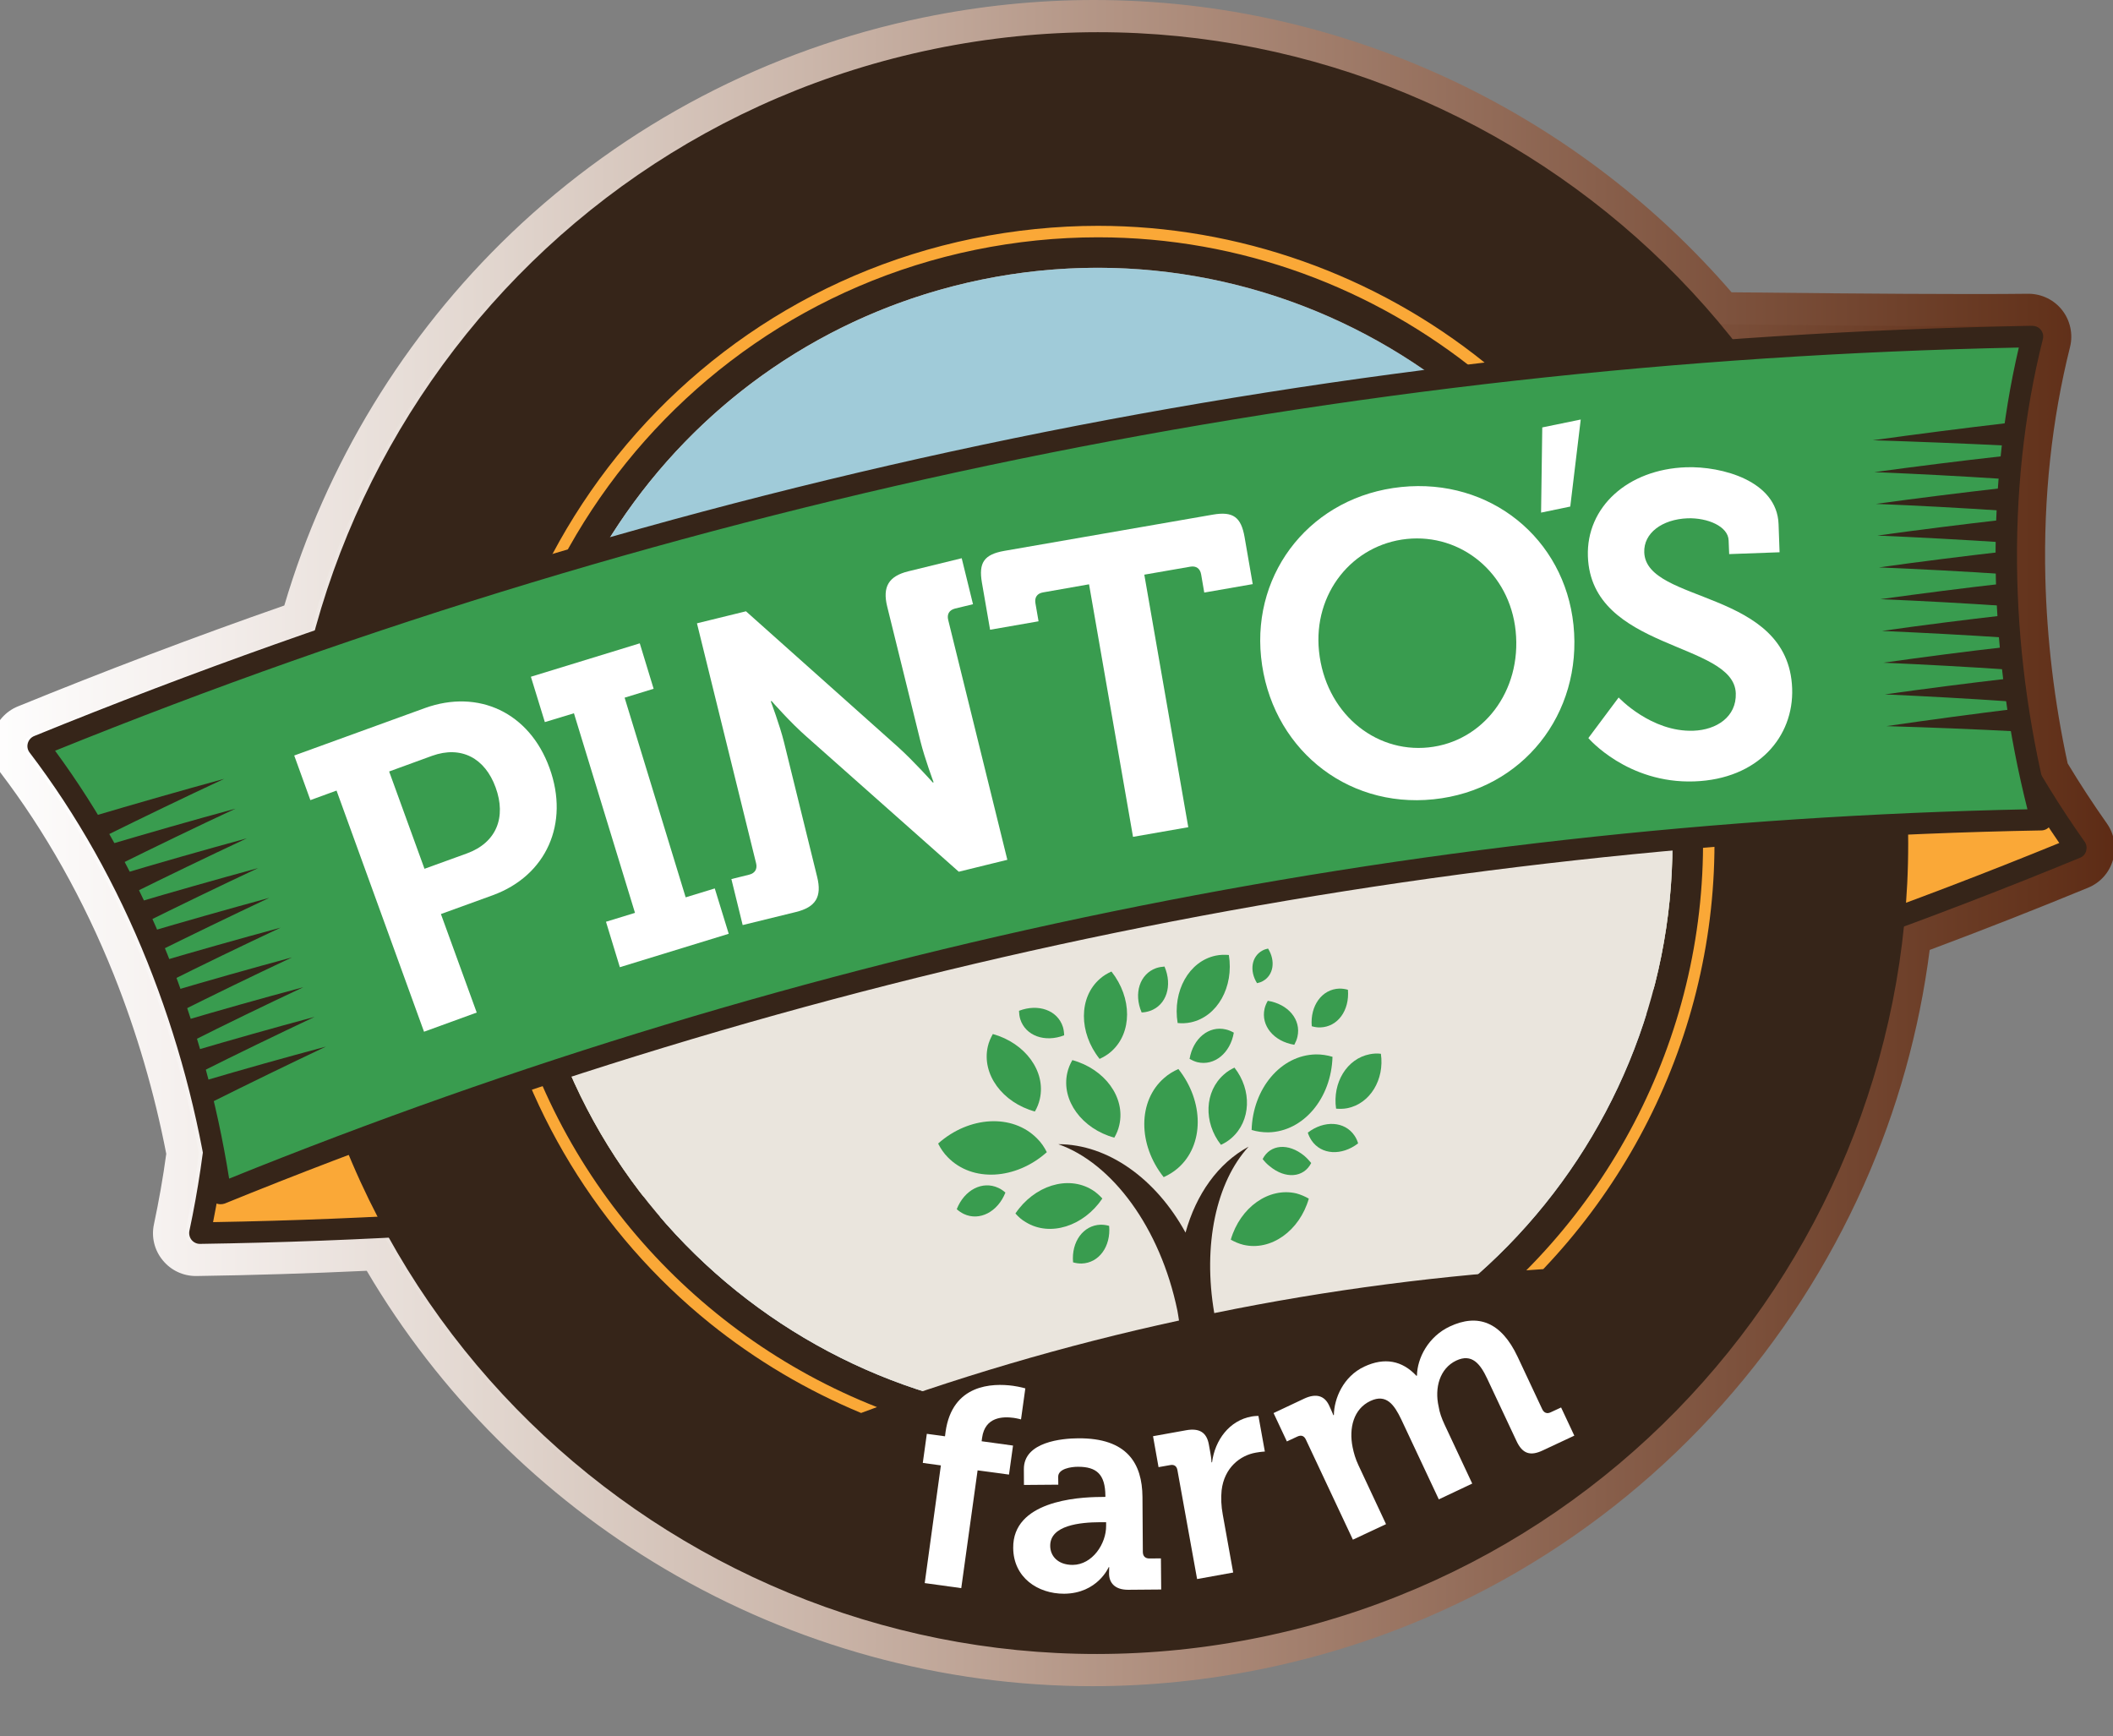
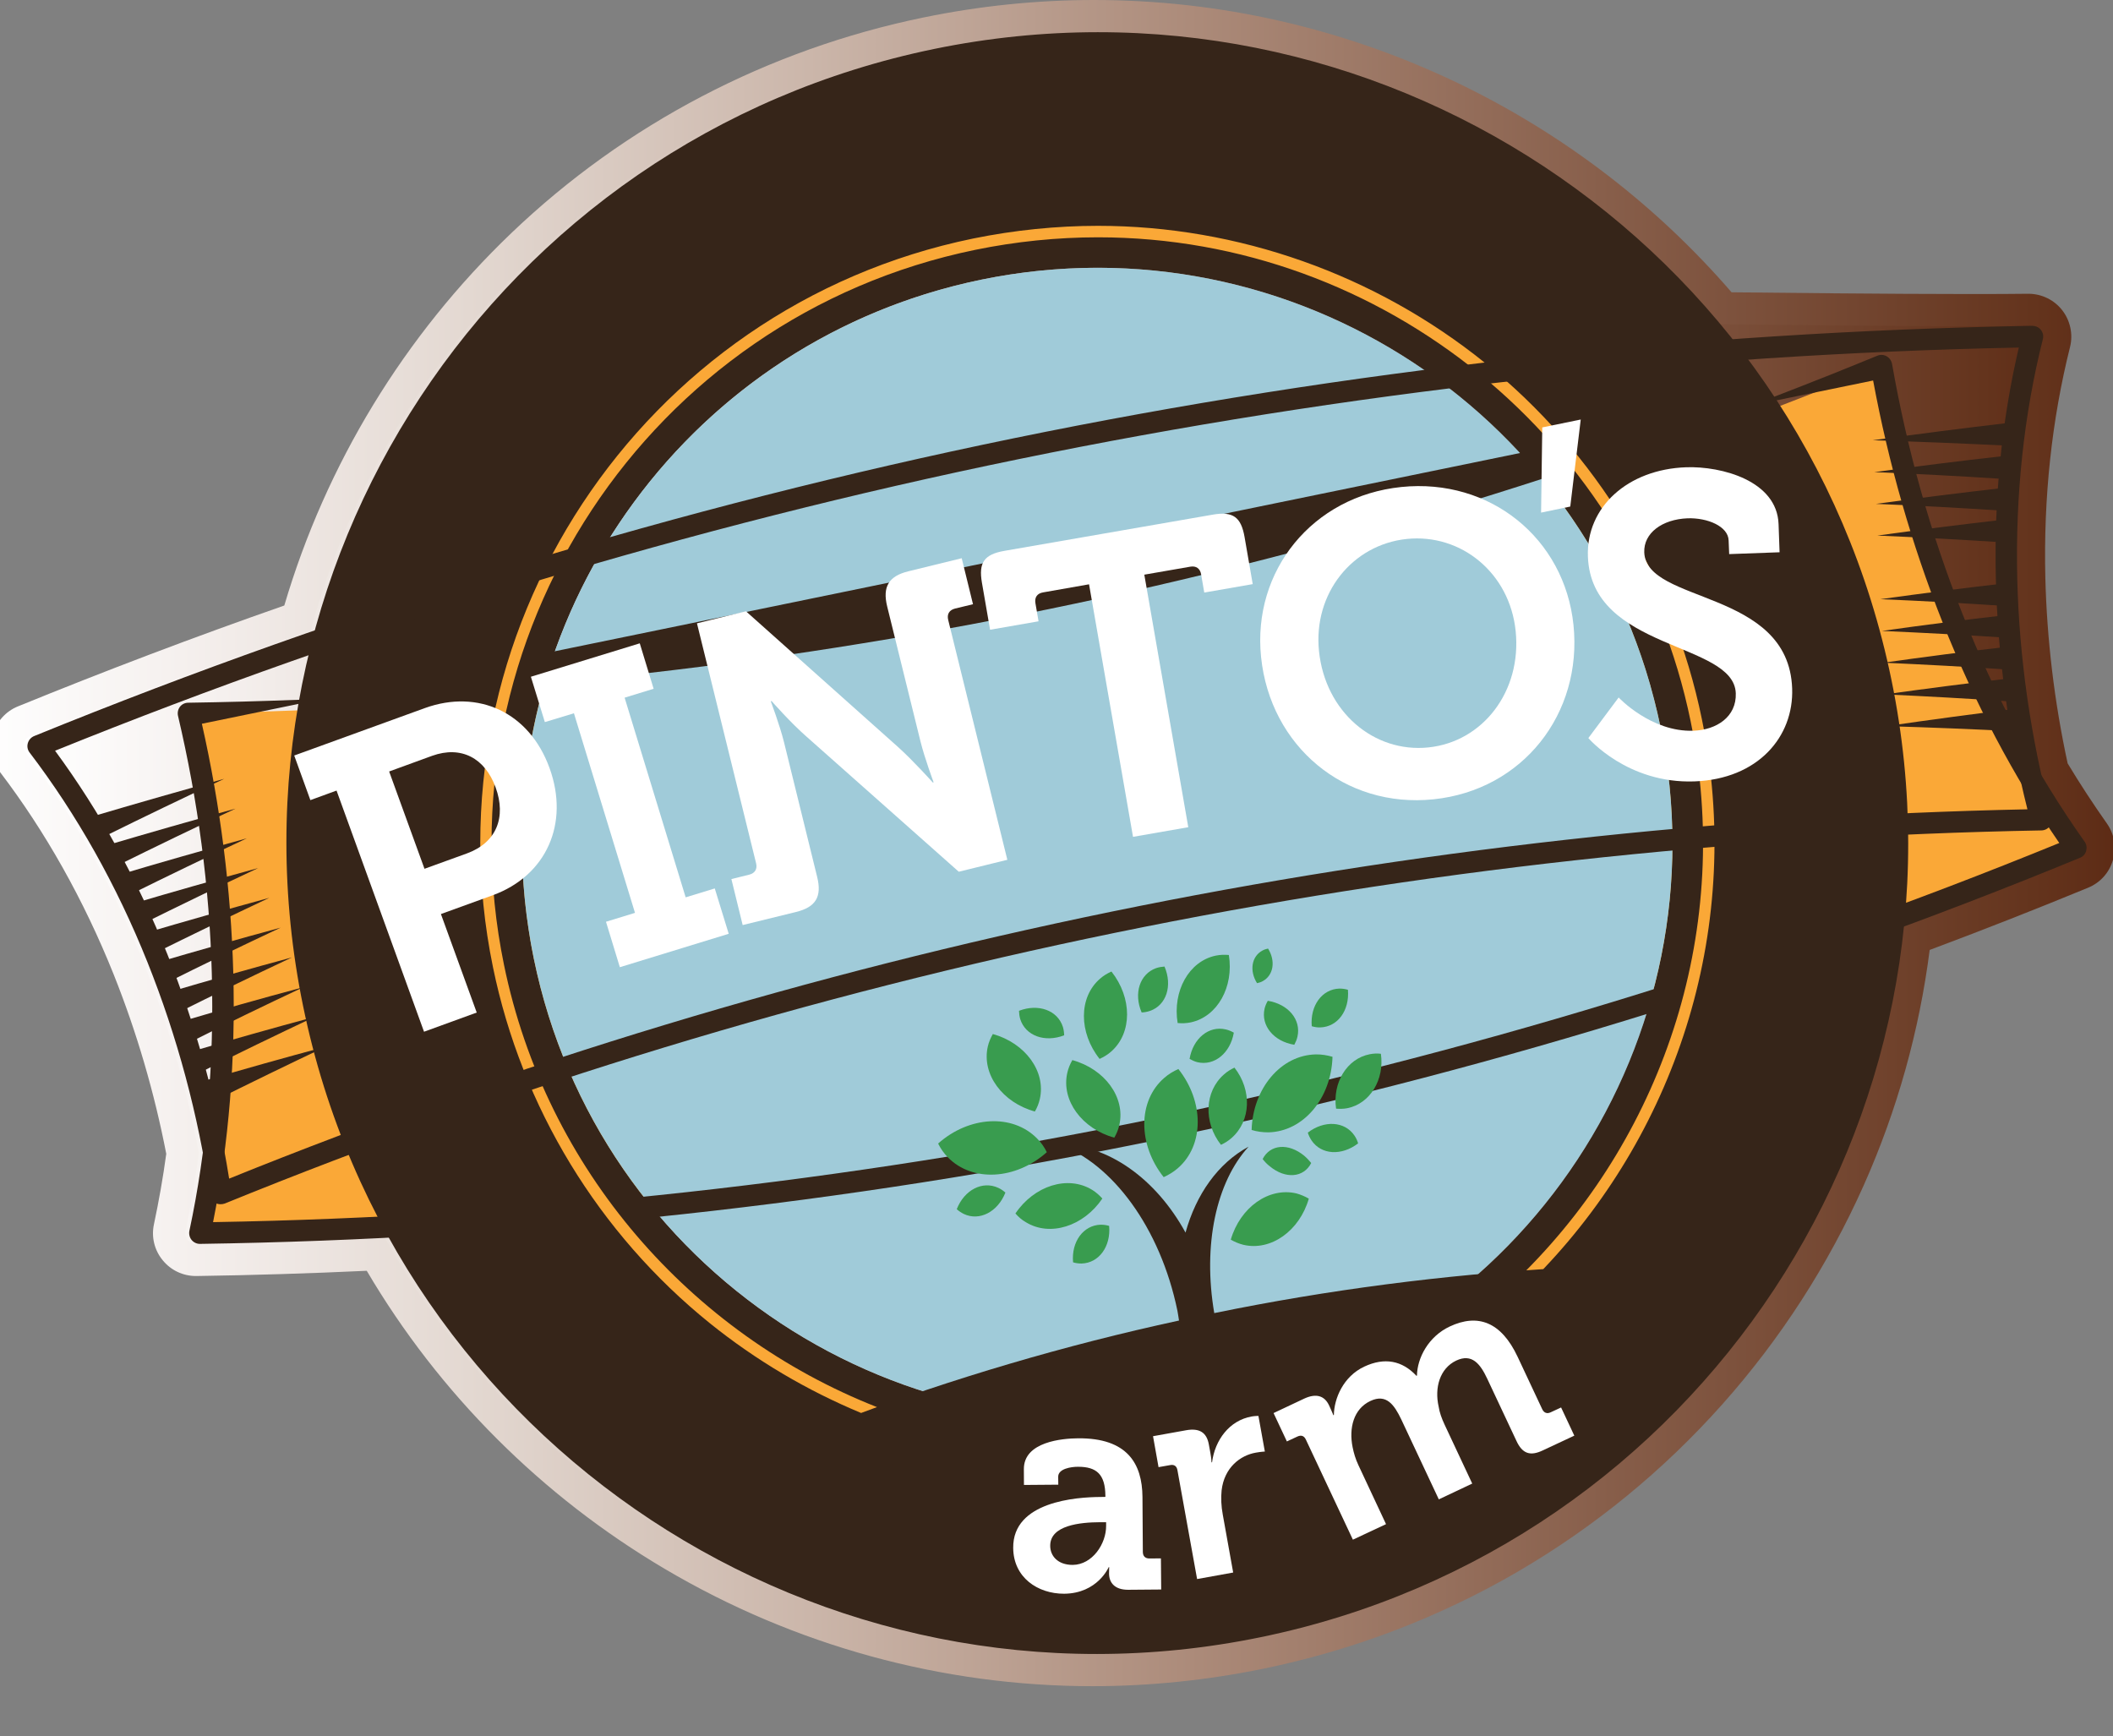
<svg xmlns="http://www.w3.org/2000/svg" xmlns:xlink="http://www.w3.org/1999/xlink" version="1.1" id="Layer_1" x="0px" y="0px" viewBox="0 0 230.17 189.13" style="enable-background:new 0 0 230.17 189.13;" xml:space="preserve">
  <rect x="0" y="0" width="230.17" height="189.13" fill="#808080" stroke="none" />
  <style type="text/css">
	.st0{opacity:0.25;}
	.st1{clip-path:url(#SVGID_2_);}
	.st2{clip-path:url(#SVGID_6_);fill:url(#SVGID_7_);}
	.st3{clip-path:url(#SVGID_9_);fill:url(#SVGID_10_);}
	.st4{fill:#FAA837;}
	.st5{fill:#362519;}
	.st6{fill:#A0CBD9;}
	.st7{fill:#EAE5DD;}
	.st8{fill:#399C4F;}
	.st9{fill:#FFFFFF;}
	.st10{opacity:0.75;}
</style>
  <g>
    <g class="st0">
      <g>
        <defs>
-           <rect id="SVGID_1_" x="-7.26" y="13.53" width="234.78" height="188.13" />
-         </defs>
+           </defs>
        <clipPath id="SVGID_2_">
          <use xlink:href="#SVGID_1_" style="overflow:visible;" />
        </clipPath>
        <g class="st1">
          <defs>
            <rect id="SVGID_3_" x="-7.26" y="13.53" width="234.78" height="188.13" />
          </defs>
          <clipPath id="SVGID_4_">
            <use xlink:href="#SVGID_3_" style="overflow:visible;" />
          </clipPath>
        </g>
      </g>
    </g>
    <g>
      <defs>
        <path id="SVGID_5_" d="M25.13,126.05l0.07-0.56l-0.11-0.55c-1.38-7.36-3.47-14.56-6.22-21.41c-3.09-7.71-6.95-14.84-11.5-21.23     c9.1-3.66,18.37-7.12,27.61-10.33l1.75-0.6l0.48-1.78c8.47-31.05,33.3-54.36,64.81-60.83c5.66-1.16,11.43-1.75,17.15-1.75     c25.17,0,48.9,11.13,65.09,30.55l1.03,1.23l1.61,0.02c0.17,0.01,16.98,0.22,27.72,0.22c1.24,0,2.36,0,3.35-0.01     c-1.66,7.67-2.4,15.75-2.2,24.07c0.18,7.36,1.09,14.8,2.72,22.11l0.12,0.55l0.29,0.48c1.02,1.72,2.1,3.41,3.19,5.06     c-5.4,2.18-10.9,4.31-16.37,6.33l-2.04,0.76l-0.22,2.17c-3.82,36.98-30.87,66.86-67.32,74.35c-5.66,1.17-11.43,1.75-17.16,1.75     c-30.7,0-59.07-16.68-74.02-43.55l-1.06-1.9l-2.18,0.11c-5.83,0.3-11.72,0.5-17.54,0.62C24.55,130,24.87,128.03,25.13,126.05      M100.62,1.9C83.67,5.38,68.14,13.5,55.69,25.4C44.04,36.55,35.52,50.54,30.97,65.96c-9.74,3.4-19.49,7.1-29.02,10.99     c-1.34,0.54-2.36,1.7-2.74,3.09C-1.17,81.43-0.88,82.94,0,84.1c4.95,6.5,9.12,13.91,12.38,22.04c2.5,6.26,4.43,12.83,5.73,19.55     c-0.35,2.6-0.81,5.17-1.34,7.67c-0.3,1.4,0.05,2.83,0.96,3.93c0.89,1.09,2.21,1.71,3.61,1.71h0.07     c6.13-0.09,12.36-0.28,18.54-0.57c7.86,13.35,19.04,24.54,32.46,32.47c14.14,8.36,30.25,12.78,46.59,12.78     c6.2,0,12.44-0.64,18.56-1.89c9.84-2.02,19.2-5.59,27.8-10.6c8.32-4.86,15.8-10.97,22.24-18.2c6.36-7.14,11.54-15.18,15.43-23.9     c3.64-8.18,6.04-16.79,7.17-25.61c5.8-2.17,11.58-4.44,17.26-6.78c1.33-0.55,2.31-1.65,2.7-3.01c0.41-1.38,0.16-2.84-0.67-4.01     c-1.47-2.08-2.9-4.27-4.26-6.52c-1.45-6.7-2.26-13.5-2.43-20.22c-0.21-8.74,0.7-17.2,2.69-25.14c0.35-1.39,0.02-2.91-0.87-4.03     c-0.87-1.1-2.19-1.75-3.61-1.77h-0.07h-0.06c-1.46,0.02-3.55,0.03-6.22,0.03c-8.76,0-21.58-0.14-26.04-0.19     c-4-4.63-8.47-8.86-13.32-12.61c-5.25-4.06-10.96-7.56-16.95-10.4c-6.05-2.86-12.41-5.07-18.92-6.55     C132.79,0.76,125.98,0,119.18,0C112.98,0,106.74,0.64,100.62,1.9" />
      </defs>
      <clipPath id="SVGID_6_">
        <use xlink:href="#SVGID_5_" style="overflow:visible;" />
      </clipPath>
      <linearGradient id="SVGID_7_" gradientUnits="userSpaceOnUse" x1="-186.502" y1="520.059" x2="-185.764" y2="520.059" gradientTransform="matrix(313.546 0 0 -313.546 58475.859 163154.609)">
        <stop offset="0" style="stop-color:#FFFFFF" />
        <stop offset="0.094" style="stop-color:#F5F0EE" />
        <stop offset="0.228" style="stop-color:#E3D8D1" />
        <stop offset="0.386" style="stop-color:#CBB6AA" />
        <stop offset="0.563" style="stop-color:#AC8B7A" />
        <stop offset="0.754" style="stop-color:#885F4B" />
        <stop offset="0.955" style="stop-color:#64341D" />
        <stop offset="1" style="stop-color:#5C2A14" />
      </linearGradient>
      <rect x="-1.17" class="st2" width="231.73" height="183.68" />
    </g>
    <g>
      <defs>
        <path id="SVGID_8_" d="M101.32,5.32c-33.73,6.93-58.99,32.25-67.47,63.35c-10.27,3.56-20.46,7.4-30.57,11.52     c-0.34,0.14-0.59,0.43-0.69,0.78c-0.09,0.35-0.03,0.72,0.2,1.01c5.14,6.76,9.46,14.44,12.84,22.86     c2.67,6.67,4.69,13.62,6.03,20.75c-0.38,2.89-0.87,5.72-1.46,8.49c-0.07,0.35,0.01,0.71,0.24,0.99c0.22,0.27,0.55,0.42,0.9,0.42     h0.01c6.87-0.1,13.72-0.32,20.56-0.68c18.25,32.79,56.24,51.48,94.94,43.53c38.71-7.95,66.26-40.1,70.1-77.41     c6.42-2.38,12.81-4.87,19.17-7.49c0.33-0.13,0.58-0.41,0.68-0.75c0.1-0.35,0.03-0.71-0.17-1c-1.64-2.33-3.21-4.74-4.7-7.24     c-1.57-7.09-2.46-14.28-2.64-21.45c-0.22-9.06,0.72-17.83,2.79-26.06c0.09-0.35,0.01-0.73-0.22-1.01     c-0.23-0.29-0.56-0.43-0.94-0.44c-8.43,0.15-33.97-0.18-33.97-0.18C170.46,15.53,145.71,3.5,119.18,3.5     C113.29,3.5,107.32,4.1,101.32,5.32" />
      </defs>
      <clipPath id="SVGID_9_">
        <use xlink:href="#SVGID_8_" style="overflow:visible;" />
      </clipPath>
      <linearGradient id="SVGID_10_" gradientUnits="userSpaceOnUse" x1="-186.498" y1="520.076" x2="-185.76" y2="520.076" gradientTransform="matrix(304.042 0 0 -304.042 56705.598 158219.938)">
        <stop offset="0" style="stop-color:#FFFFFF" />
        <stop offset="0.094" style="stop-color:#F5F0EE" />
        <stop offset="0.228" style="stop-color:#E3D8D1" />
        <stop offset="0.386" style="stop-color:#CBB6AA" />
        <stop offset="0.563" style="stop-color:#AC8B7A" />
        <stop offset="0.754" style="stop-color:#885F4B" />
        <stop offset="0.955" style="stop-color:#64341D" />
        <stop offset="1" style="stop-color:#5C2A14" />
      </linearGradient>
      <rect x="2.5" y="3.5" class="st3" width="224.4" height="182.79" />
    </g>
    <g>
      <path class="st4" d="M21.77,134.32c70.17-1.03,139.45-15.25,204.34-41.95c-5.28-7.46-9.8-15.9-13.45-25.09    c-3.65-9.2-6.15-18.46-7.72-27.45C146.37,63.93,83.86,76.76,20.53,77.7c2.09,8.88,3.44,18.37,3.71,28.26    C24.52,115.85,23.69,125.4,21.77,134.32" />
      <path class="st5" d="M206.04,74.08c-9.81-47.78-56.5-78.56-104.27-68.75c-47.78,9.82-78.56,56.51-68.75,104.28    c9.81,47.77,56.5,78.56,104.28,68.74C185.07,168.54,215.85,121.85,206.04,74.08 M132.13,153.21    c-33.9,6.95-67.01-14.88-73.98-48.78c-0.15-0.69-0.27-1.39-0.39-2.08c-0.02-0.15-0.05-0.31-0.07-0.46    c-0.24-1.45-0.42-2.9-0.56-4.34v-0.02c-2.91-31.37,18.2-60.59,49.79-67.07c31.56-6.47,62.45,12.02,72.16,41.97    c0.01,0.03,0.03,0.07,0.04,0.11c0.23,0.72,0.44,1.43,0.65,2.15c0,0.02,0.01,0.02,0.01,0.05c0.18,0.64,0.35,1.29,0.52,1.94    c0.03,0.17,0.07,0.33,0.12,0.5c0.16,0.68,0.32,1.35,0.46,2.04C187.85,113.12,166.02,146.25,132.13,153.21" />
      <path class="st6" d="M180.89,79.24c6.96,33.89-14.87,67.01-48.76,73.97c-33.89,6.95-67.01-14.88-73.98-48.78    c-6.96-33.88,14.88-67,48.77-73.97C140.81,23.51,173.94,45.35,180.89,79.24" />
      <path class="st5" d="M21.77,135.5c-0.35,0-0.68-0.16-0.9-0.43c-0.22-0.27-0.31-0.64-0.24-0.99c1.89-8.84,2.71-18.29,2.44-28.08    c-0.25-9.34-1.5-18.77-3.68-28.02c-0.08-0.35,0-0.71,0.21-0.99c0.22-0.28,0.55-0.44,0.91-0.44    C83.93,75.6,145.84,62.88,204.5,38.75c0.33-0.14,0.7-0.12,1.01,0.06c0.31,0.17,0.52,0.47,0.59,0.82    c1.64,9.36,4.21,18.52,7.66,27.21c3.61,9.12,8.09,17.47,13.32,24.85c0.21,0.29,0.26,0.65,0.17,1c-0.1,0.34-0.34,0.62-0.67,0.75    c-65.28,26.87-134.18,41.01-204.77,42.06H21.77z M21.99,78.84c2.02,8.95,3.17,18.06,3.42,27.08c0.26,9.46-0.48,18.6-2.2,27.21    c69.3-1.19,136.95-15.09,201.11-41.3c-4.97-7.22-9.26-15.34-12.75-24.13c-3.33-8.4-5.85-17.22-7.53-26.25" />
-       <path class="st7" d="M57.12,86.25c-0.53,5.94-0.23,12.05,1.03,18.18c6.96,33.9,40.08,55.73,73.98,48.78    c33.89-6.96,55.72-40.09,48.76-73.97c-1.26-6.13-3.39-11.88-6.22-17.13c-18.37-1.66-39.05-0.52-60.45,3.88    C92.81,70.38,73.35,77.48,57.12,86.25" />
      <path class="st8" d="M110.61,132.19c0.32,0.36,0.69,0.7,1.14,0.95c2.62,1.61,6.28,0.45,8.33-2.58c-0.32-0.35-0.69-0.69-1.12-0.95    C116.31,127.99,112.65,129.16,110.61,132.19" />
      <path class="st8" d="M142.07,125.9c-1.73-1.42-3.71-1.25-4.53,0.36c0.23,0.29,0.48,0.56,0.77,0.78c1.72,1.43,3.71,1.25,4.52-0.35    C142.6,126.41,142.35,126.14,142.07,125.9" />
      <path class="st8" d="M134.07,135.04c0.42,0.24,0.88,0.44,1.37,0.56c3,0.71,6.12-1.52,7.13-5.03c-0.42-0.24-0.88-0.44-1.36-0.57    C138.2,129.3,135.09,131.53,134.07,135.04" />
      <path class="st8" d="M134.15,123.97c2.13-1.86,2.24-5.23,0.32-7.67c-0.4,0.19-0.79,0.42-1.14,0.74c-2.13,1.86-2.25,5.22-0.33,7.67    C133.41,124.52,133.8,124.28,134.15,123.97" />
      <path class="st8" d="M150.42,114.79c-0.4-0.05-0.8-0.03-1.21,0.05c-2.49,0.48-4.08,3.1-3.67,5.93c0.4,0.03,0.8,0.03,1.22-0.05    C149.24,120.23,150.83,117.6,150.42,114.79" />
      <path class="st8" d="M119.82,106.62c-2.33,2.02-2.32,5.86-0.04,8.73c0.45-0.21,0.88-0.46,1.26-0.8c2.31-2.03,2.3-5.85,0.03-8.72    C120.63,106.03,120.2,106.28,119.82,106.62" />
      <path class="st8" d="M126.76,128.23c0.55-0.25,1.08-0.57,1.55-0.98c2.88-2.51,2.86-7.26,0.05-10.8c-0.55,0.25-1.08,0.56-1.55,0.98    C123.93,119.93,123.94,124.68,126.76,128.23" />
      <path class="st8" d="M133.86,104.03c-0.47-0.04-0.95-0.03-1.43,0.07c-2.92,0.61-4.72,3.86-4.15,7.34    c0.47,0.05,0.96,0.03,1.43-0.07C132.62,110.75,134.42,107.5,133.86,104.03" />
      <path class="st8" d="M147.54,123.7c-1.06-1.57-3.3-1.69-5.08-0.32c0.09,0.3,0.23,0.58,0.4,0.84c1.06,1.59,3.29,1.71,5.08,0.33    C147.85,124.24,147.72,123.96,147.54,123.7" />
      <path class="st8" d="M138.1,109.02c-0.15,0.27-0.28,0.55-0.35,0.86c-0.42,1.85,1.01,3.57,3.24,3.93c0.15-0.29,0.27-0.56,0.34-0.87    C141.76,111.08,140.33,109.38,138.1,109.02" />
      <path class="st8" d="M134.4,112.49c-0.27-0.15-0.56-0.28-0.87-0.35c-1.85-0.44-3.57,0.98-3.95,3.21c0.27,0.15,0.55,0.28,0.86,0.36    C132.29,116.14,134.02,114.71,134.4,112.49" />
      <path class="st8" d="M109.52,129.91c-0.23-0.2-0.48-0.38-0.77-0.51c-1.73-0.81-3.71,0.22-4.53,2.32c0.23,0.21,0.49,0.38,0.77,0.52    C106.7,133.05,108.69,132.01,109.52,129.91" />
      <path class="st8" d="M116.89,137.51c0.3,0.09,0.6,0.13,0.92,0.13c1.9-0.05,3.21-1.86,3.01-4.1c-0.3-0.09-0.61-0.13-0.93-0.13    C118,133.47,116.69,135.27,116.89,137.51" />
      <path class="st8" d="M142.89,111.79c0.3,0.09,0.61,0.14,0.92,0.13c1.91-0.05,3.21-1.85,3.02-4.1c-0.3-0.09-0.61-0.13-0.92-0.13    C144.01,107.74,142.7,109.55,142.89,111.79" />
      <path class="st8" d="M115.92,112.78c-0.01-0.31-0.05-0.62-0.14-0.92c-0.58-1.81-2.68-2.56-4.78-1.75    c0.01,0.31,0.05,0.62,0.14,0.92C111.72,112.84,113.82,113.59,115.92,112.78" />
      <path class="st8" d="M126.85,105.29c-0.3,0.02-0.61,0.07-0.91,0.17c-1.79,0.64-2.47,2.76-1.58,4.83c0.31-0.01,0.62-0.07,0.91-0.17    C127.06,109.5,127.74,107.37,126.85,105.29" />
      <path class="st8" d="M145.15,115.12c-0.58-0.17-1.19-0.27-1.81-0.26c-3.82,0.07-6.87,3.72-7,8.23c0.58,0.18,1.19,0.26,1.82,0.26    C141.98,123.27,145.02,119.64,145.15,115.12" />
      <path class="st8" d="M114.03,125.51c-0.27-0.54-0.61-1.05-1.05-1.48c-2.68-2.74-7.42-2.46-10.79,0.54    c0.27,0.54,0.62,1.06,1.06,1.5C105.92,128.81,110.66,128.52,114.03,125.51" />
      <path class="st8" d="M121.38,123.93c0.25-0.43,0.44-0.88,0.55-1.39c0.68-3-1.59-6.09-5.12-7.06c-0.24,0.43-0.44,0.88-0.55,1.39    C115.58,119.87,117.86,122.96,121.38,123.93" />
      <path class="st8" d="M113.27,119.71c0.68-3.01-1.6-6.09-5.12-7.07c-0.24,0.43-0.44,0.88-0.55,1.37c-0.68,3.02,1.6,6.1,5.13,7.07    C112.97,120.67,113.16,120.21,113.27,119.71" />
      <path class="st8" d="M137.51,103.55c-1.18,0.64-1.43,2.2-0.58,3.55c0.22-0.05,0.43-0.11,0.62-0.22c1.18-0.64,1.42-2.2,0.58-3.55    C137.92,103.37,137.71,103.44,137.51,103.55" />
      <rect x="104.78" y="152.64" transform="matrix(0.98 -0.201 0.201 0.98 -29.727 30.07)" class="st5" width="56.66" height="17.37" />
      <path class="st5" d="M167.12,140.92c0.92-0.91,1.82-1.82,2.69-2.78c-12.45,0.72-25.11,2.35-37.54,4.9    c-1.27-7.43,0.21-14.27,3.74-18.13c-3.34,1.81-5.72,5.2-6.87,9.36c-3.21-5.86-8.45-9.63-13.86-9.63    c5.83,2.04,11.11,9.06,12.98,18.16c0.07,0.35,0.11,0.7,0.17,1.05c-12.46,2.69-24.67,6.32-36.23,10.65    c1.21,0.53,2.45,1.02,3.69,1.49c-1.27,0.5-1.97,0.8-1.97,0.8l9.86,8.36l49.2-9.29l10.81-6.42l7.13-8.46    C169.66,140.93,168.39,140.92,167.12,140.92" />
      <path class="st4" d="M95.53,153.28c-20.3-7.99-36.05-25.85-40.63-48.18c-7.32-35.63,15.72-70.57,51.36-77.89    c4.4-0.9,8.89-1.36,13.34-1.36c31.13,0,58.28,22.16,64.56,52.71c4.61,22.47-2.84,44.65-17.9,59.82c0.62-0.05,1.23-0.09,1.85-0.13    c14.69-15.42,21.87-37.53,17.27-59.94c-3.13-15.25-11.52-29.02-23.62-38.78c-11.94-9.63-26.91-14.93-42.15-14.93    c-4.53,0-9.11,0.47-13.59,1.38c-36.31,7.46-59.78,43.07-52.32,79.38c3.13,15.25,11.52,29.02,23.62,38.78    c5.03,4.05,10.59,7.33,16.48,9.78C94.36,153.71,94.95,153.49,95.53,153.28" />
-       <path class="st9" d="M102.49,159.63l-1.97-0.27l0.44-3.17l1.98,0.27l0.06-0.48c0.73-5.23,5.12-5.32,7.35-5.02    c0.82,0.12,1.34,0.28,1.34,0.28l-0.47,3.38c0,0-0.34-0.1-0.81-0.17c-1.13-0.15-3.11-0.14-3.43,2.17l-0.05,0.38l3.42,0.47    l-0.44,3.16l-3.42-0.46l-1.78,12.83l-3.98-0.55L102.49,159.63z" />
      <path class="st9" d="M119.9,163.07l0.51-0.01v-0.13c-0.02-2.31-0.94-3.16-3-3.15c-0.73,0-2.15,0.21-2.14,1.09l0.01,0.86    l-3.74,0.03l-0.01-1.72c-0.02-3,4.22-3.35,5.9-3.36c5.38-0.05,6.99,2.77,7.02,6.38l0.04,6.01c0.01,0.45,0.26,0.7,0.71,0.7    l1.26-0.01l0.03,3.39l-3.61,0.03c-1.49,0-2.06-0.81-2.07-1.75c0-0.43,0.02-0.71,0.02-0.71h-0.06c0,0-1.21,2.86-4.85,2.89    c-2.88,0.01-5.53-1.77-5.55-4.99C110.31,163.55,117.27,163.08,119.9,163.07 M116.85,170.47c2.15-0.02,3.66-2.31,3.64-4.27v-0.38    h-0.7c-2.09,0.01-5.41,0.32-5.39,2.57C114.4,169.47,115.2,170.47,116.85,170.47" />
      <path class="st9" d="M128.26,160.16c-0.08-0.47-0.37-0.65-0.81-0.56l-1.25,0.22l-0.6-3.37l3.61-0.65    c1.41-0.25,2.23,0.21,2.47,1.55l0.17,0.94c0.11,0.58,0.12,1.01,0.12,1.01l0.06-0.01c0.31-2.41,1.88-4.56,4.32-4.99    c0.35-0.06,0.73-0.06,0.73-0.06l0.7,3.88c0,0-0.42,0.02-0.98,0.12c-1.68,0.29-3.44,1.61-3.73,4.11c-0.08,0.82-0.05,1.71,0.13,2.66    l1.13,6.29l-3.93,0.71L128.26,160.16z" />
      <path class="st9" d="M142.25,156.82c-0.2-0.43-0.52-0.52-0.93-0.33l-1.14,0.53l-1.45-3.09l3.35-1.58c1.3-0.6,2.2-0.3,2.69,0.73    l0.2,0.44c0.15,0.31,0.27,0.64,0.27,0.64l0.06-0.02c0.02-1.77,1.01-4.19,3.31-5.27c2.2-1.03,4.12-0.67,5.68,1l0.06-0.02    c0.03-1.93,1.25-4.26,3.57-5.35c3.04-1.43,5.6-0.53,7.4,3.31l2.68,5.71c0.19,0.39,0.52,0.52,0.93,0.32l1.12-0.52l1.44,3.07    l-3.44,1.61c-1.37,0.65-2.22,0.35-2.86-1.03l-3.18-6.77c-0.78-1.67-1.69-2.78-3.38-1.99c-1.81,0.86-2.38,2.98-1.92,5.01    c0.1,0.65,0.33,1.29,0.65,1.97l3.01,6.42l-3.64,1.72l-4.1-8.73c-0.75-1.56-1.61-2.81-3.35-1.99c-1.84,0.86-2.36,2.96-1.94,5.04    c0.13,0.65,0.32,1.29,0.63,1.95l3.01,6.43l-3.61,1.69L142.25,156.82z" />
      <g class="st10">
        <g>
          <defs>
            <rect id="SVGID_11_" x="158.08" y="35.31" width="38.08" height="40.18" />
          </defs>
          <clipPath id="SVGID_12_">
            <use xlink:href="#SVGID_11_" style="overflow:visible;" />
          </clipPath>
        </g>
      </g>
-       <path class="st8" d="M221.39,36.66C146.85,38,73.2,53.13,4.16,81.27c5.19,6.82,9.57,14.6,12.99,23.13    c3.42,8.54,5.64,17.18,6.87,25.62c63.03-25.68,130.27-39.49,198.32-40.72c-2.19-8.24-3.56-17.05-3.77-26.25    C218.35,53.84,219.31,44.97,221.39,36.66" />
      <path class="st5" d="M29.34,97.8c-4.31,2.03-8.6,4.11-12.86,6.22c-0.31-0.77-0.62-1.53-0.93-2.3    C20.14,100.36,24.74,99.06,29.34,97.8" />
      <path class="st5" d="M28.12,94.56c-4.35,2.04-8.66,4.13-12.94,6.25c-0.31-0.76-0.63-1.53-0.94-2.3    C18.85,97.14,23.48,95.83,28.12,94.56" />
      <path class="st5" d="M26.89,91.32c-4.37,2.05-8.71,4.14-13.02,6.28c-0.32-0.76-0.63-1.53-0.94-2.29    C17.57,93.92,22.22,92.6,26.89,91.32" />
      <path class="st5" d="M25.65,88.09c-4.4,2.05-8.75,4.16-13.1,6.31c-0.31-0.76-0.63-1.53-0.94-2.31    C16.28,90.71,20.97,89.36,25.65,88.09" />
      <path class="st5" d="M24.42,84.84c-4.42,2.06-8.81,4.18-13.18,6.34c-0.32-0.76-0.62-1.53-0.94-2.31    C15,87.48,19.71,86.13,24.42,84.84" />
      <path class="st5" d="M35.5,114.01c-4.18,1.98-8.33,4-12.46,6.06c-0.31-0.76-0.63-1.53-0.94-2.29    C26.56,116.46,31.03,115.21,35.5,114.01" />
      <path class="st5" d="M34.27,110.77c-4.21,1.99-8.39,4.01-12.54,6.09c-0.31-0.77-0.62-1.53-0.94-2.29    C25.28,113.25,29.76,111.98,34.27,110.77" />
      <path class="st5" d="M33.04,107.54c-4.24,1.99-8.45,4.03-12.62,6.13c-0.31-0.78-0.62-1.54-0.94-2.31    C23.99,110.03,28.51,108.75,33.04,107.54" />
      <path class="st5" d="M31.81,104.29c-4.26,2-8.49,4.06-12.7,6.16c-0.31-0.76-0.62-1.53-0.94-2.3    C22.71,106.81,27.25,105.52,31.81,104.29" />
      <path class="st5" d="M30.57,101.05c-4.28,2.01-8.55,4.07-12.78,6.19c-0.31-0.77-0.63-1.53-0.94-2.31    C21.43,103.58,26,102.29,30.57,101.05" />
      <path class="st9" d="M36.66,86.12l-2.85,1.04l-1.76-4.86l14.24-5.17c5.82-2.1,11.38,0.48,13.57,6.53    c2.2,6.05-0.35,11.73-6.18,13.86l-5.65,2.05l3.9,10.73l-5.74,2.09L36.66,86.12z M50.85,92.97c3.24-1.18,4.32-3.95,3.14-7.19    c-1.16-3.2-3.75-4.58-6.91-3.45l-4.69,1.71l3.85,10.6L50.85,92.97z" />
      <polygon class="st9" points="66.01,100.41 69.17,99.44 62.52,77.7 59.35,78.66 57.83,73.72 69.69,70.08 71.2,75.03 68.04,76     74.69,97.75 77.86,96.78 79.38,101.72 67.52,105.36   " />
      <path class="st9" d="M79.67,95.76l1.94-0.48c0.63-0.16,0.91-0.62,0.75-1.25l-6.44-26.13l5.34-1.31l16.56,14.78    c1.72,1.55,3.79,3.87,3.79,3.87l0.09-0.02c0,0-0.97-2.6-1.43-4.45l-3.63-14.71c-0.52-2.13,0.15-3.3,2.32-3.83l5.8-1.42l1.23,5.01    l-1.95,0.47c-0.64,0.16-0.91,0.62-0.75,1.25l6.44,26.12l-5.29,1.3l-16.6-14.73c-1.71-1.49-3.79-3.86-3.79-3.86l-0.09,0.02    c0,0,0.98,2.6,1.44,4.45l3.61,14.67c0.54,2.17-0.14,3.31-2.32,3.84l-5.79,1.42L79.67,95.76z" />
      <path class="st9" d="M118.63,63.65l-5,0.88c-0.65,0.11-0.95,0.54-0.84,1.18l0.34,1.97l-5.28,0.92l-0.89-5.14    c-0.37-2.16,0.23-3.06,2.43-3.45l22.73-3.95c2.2-0.38,3.07,0.27,3.45,2.43l0.89,5.14l-5.28,0.92l-0.34-1.98    c-0.11-0.64-0.54-0.95-1.18-0.84l-5.01,0.87l4.79,27.51l-6.02,1.05L118.63,63.65z" />
      <path class="st9" d="M152.65,53.05c9.69-0.99,17.77,5.61,18.75,15.02c1,9.69-5.54,18-15.24,19c-9.69,1.01-17.79-5.79-18.79-15.49    C136.4,62.17,142.97,54.04,152.65,53.05 M155.59,81.42c5.94-0.61,10.19-6.11,9.51-12.69c-0.65-6.31-5.93-10.63-11.86-10.02    c-5.93,0.62-10.21,5.93-9.56,12.23C144.36,77.53,149.65,82.03,155.59,81.42" />
      <path class="st9" d="M176.32,75.98c0,0,3.54,3.79,8.15,3.62c2.51-0.09,4.7-1.51,4.61-4.08c-0.2-5.64-15.75-4.62-16.11-14.91    c-0.19-5.36,4.33-9.49,10.71-9.71c3.86-0.13,9.89,1.47,10.06,6.19l0.11,3.07l-5.49,0.2l-0.06-1.49c-0.05-1.53-2.28-2.48-4.47-2.41    c-2.79,0.11-4.8,1.62-4.72,3.71c0.2,5.63,15.72,3.97,16.11,14.82c0.19,5.26-3.71,9.88-10.65,10.13    c-7.31,0.26-11.55-4.72-11.55-4.72L176.32,75.98z" />
      <polygon class="st9" points="168,46.56 172.19,45.7 171.05,55.18 167.87,55.84   " />
      <path class="st5" d="M204.83,65.27c4.54-0.63,9.08-1.21,13.64-1.73c0.02,0.83,0.04,1.65,0.07,2.48    C213.97,65.71,209.41,65.46,204.83,65.27" />
      <path class="st5" d="M205,68.73c4.5-0.64,9.02-1.21,13.56-1.73c0.03,0.83,0.04,1.65,0.06,2.47    C214.08,69.17,209.54,68.93,205,68.73" />
      <path class="st5" d="M205.16,72.19c4.48-0.63,8.97-1.22,13.48-1.73c0.02,0.83,0.04,1.65,0.06,2.48    C214.19,72.63,209.68,72.39,205.16,72.19" />
      <path class="st5" d="M205.32,75.64c4.46-0.62,8.93-1.2,13.41-1.72c0.02,0.83,0.03,1.65,0.06,2.48    C214.31,76.09,209.82,75.85,205.32,75.64" />
      <path class="st5" d="M205.49,79.1c4.75-0.69,9.51-1.33,14.29-1.92c0.01,0.83,0.02,1.66,0.03,2.5    C215.04,79.43,210.27,79.24,205.49,79.1" />
      <path class="st5" d="M204,47.96c4.9-0.68,9.82-1.31,14.75-1.89l0.04,2.48C213.87,48.31,208.94,48.11,204,47.96" />
      <path class="st5" d="M204.17,51.43c4.65-0.63,9.31-1.22,13.98-1.74c0.02,0.83,0.04,1.65,0.06,2.48    C213.53,51.87,208.86,51.62,204.17,51.43" />
      <path class="st5" d="M204.34,54.89c4.61-0.63,9.25-1.21,13.89-1.74c0.02,0.83,0.04,1.66,0.06,2.49    C213.64,55.33,208.99,55.08,204.34,54.89" />
      <path class="st5" d="M204.5,58.34c4.59-0.63,9.19-1.21,13.81-1.74c0.02,0.84,0.04,1.67,0.05,2.49    C213.75,58.79,209.13,58.54,204.5,58.34" />
-       <path class="st5" d="M204.67,61.81c4.56-0.64,9.14-1.21,13.73-1.74c0.02,0.83,0.04,1.65,0.06,2.48    C213.87,62.24,209.27,62,204.67,61.81" />
      <path class="st5" d="M24.02,131.18c-0.2,0-0.4-0.05-0.58-0.14c-0.31-0.19-0.52-0.5-0.57-0.86c-1.27-8.74-3.57-17.27-6.8-25.35    c-3.37-8.42-7.7-16.1-12.85-22.86c-0.22-0.29-0.29-0.66-0.19-1.01c0.1-0.35,0.35-0.64,0.69-0.78    c69.45-28.29,142.67-43.34,217.65-44.69c0.38,0.01,0.71,0.15,0.94,0.44c0.23,0.28,0.31,0.66,0.22,1.01c-2.07,8.23-3,17-2.79,26.07    c0.21,8.68,1.47,17.42,3.74,25.98c0.09,0.34,0.02,0.72-0.19,1c-0.21,0.29-0.55,0.46-0.91,0.47    c-68.18,1.24-134.76,14.91-197.91,40.65C24.32,131.16,24.17,131.18,24.02,131.18 M6,81.78c4.87,6.62,8.99,14.08,12.24,22.19    c3.12,7.81,5.38,16,6.72,24.42c62.55-25.3,128.44-38.83,195.89-40.23c-2.08-8.27-3.24-16.7-3.44-25.08    c-0.21-8.73,0.63-17.22,2.5-25.22C146.25,39.36,74.29,54.15,6,81.78" />
    </g>
  </g>
</svg>